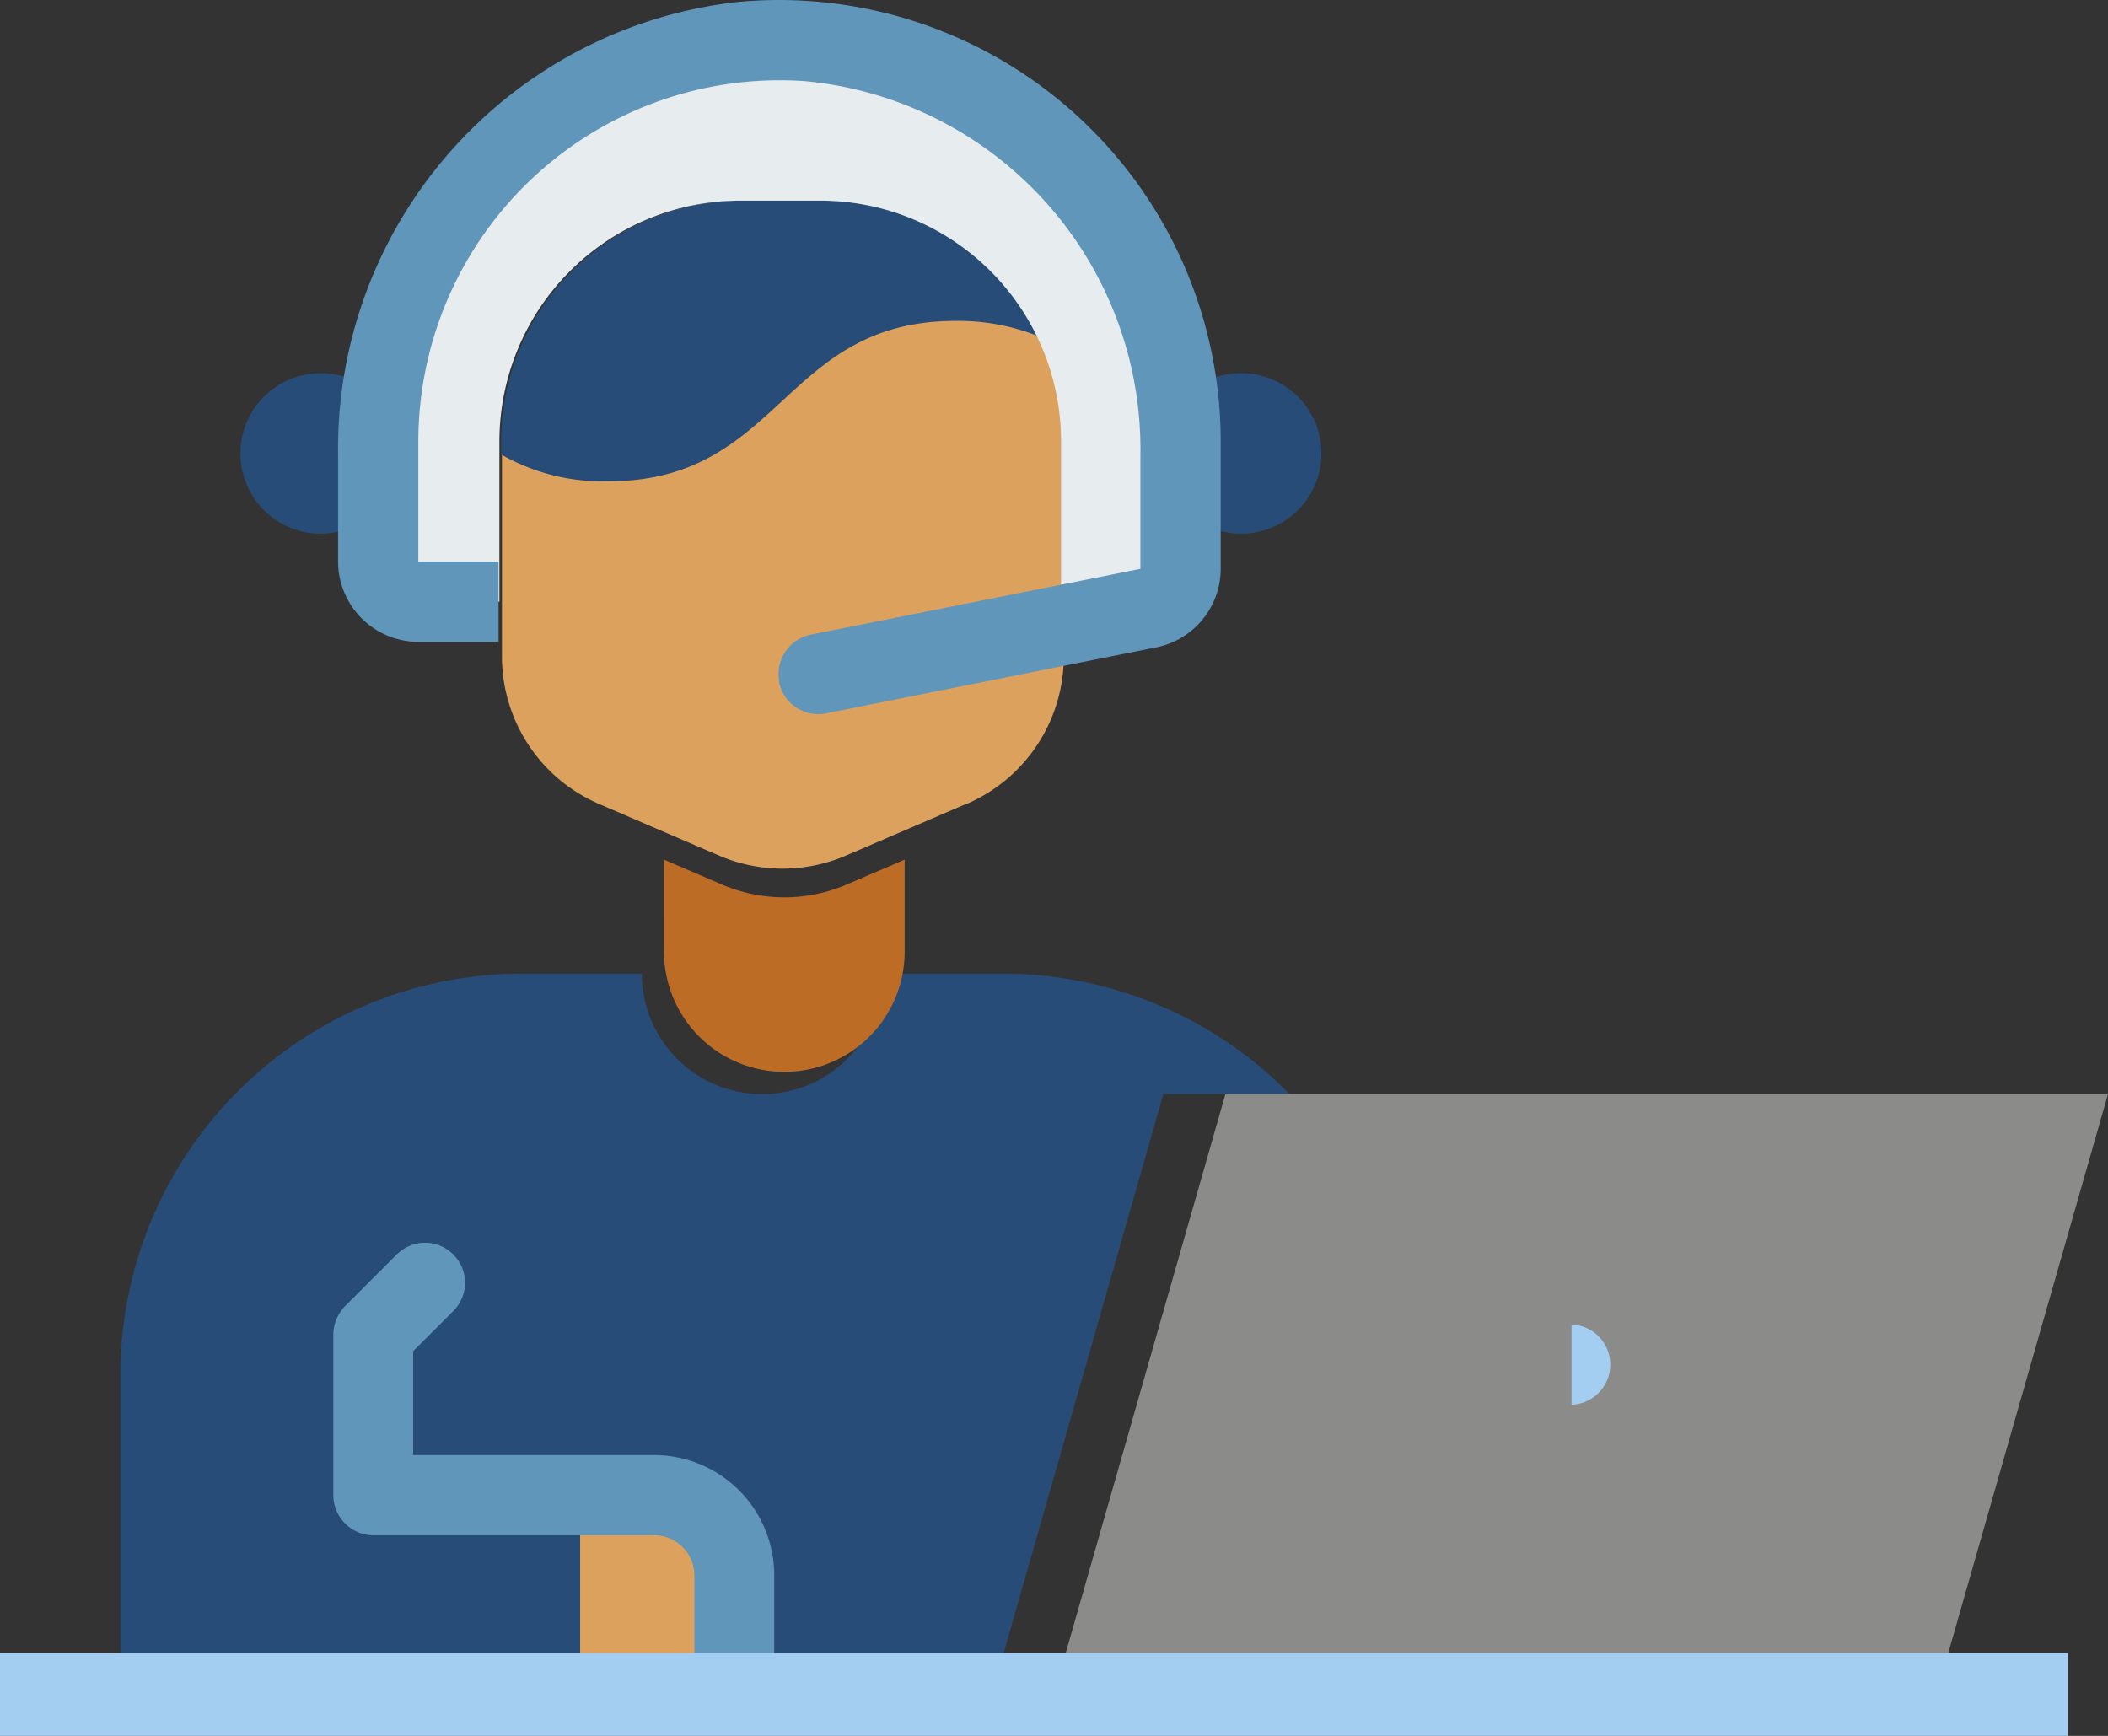
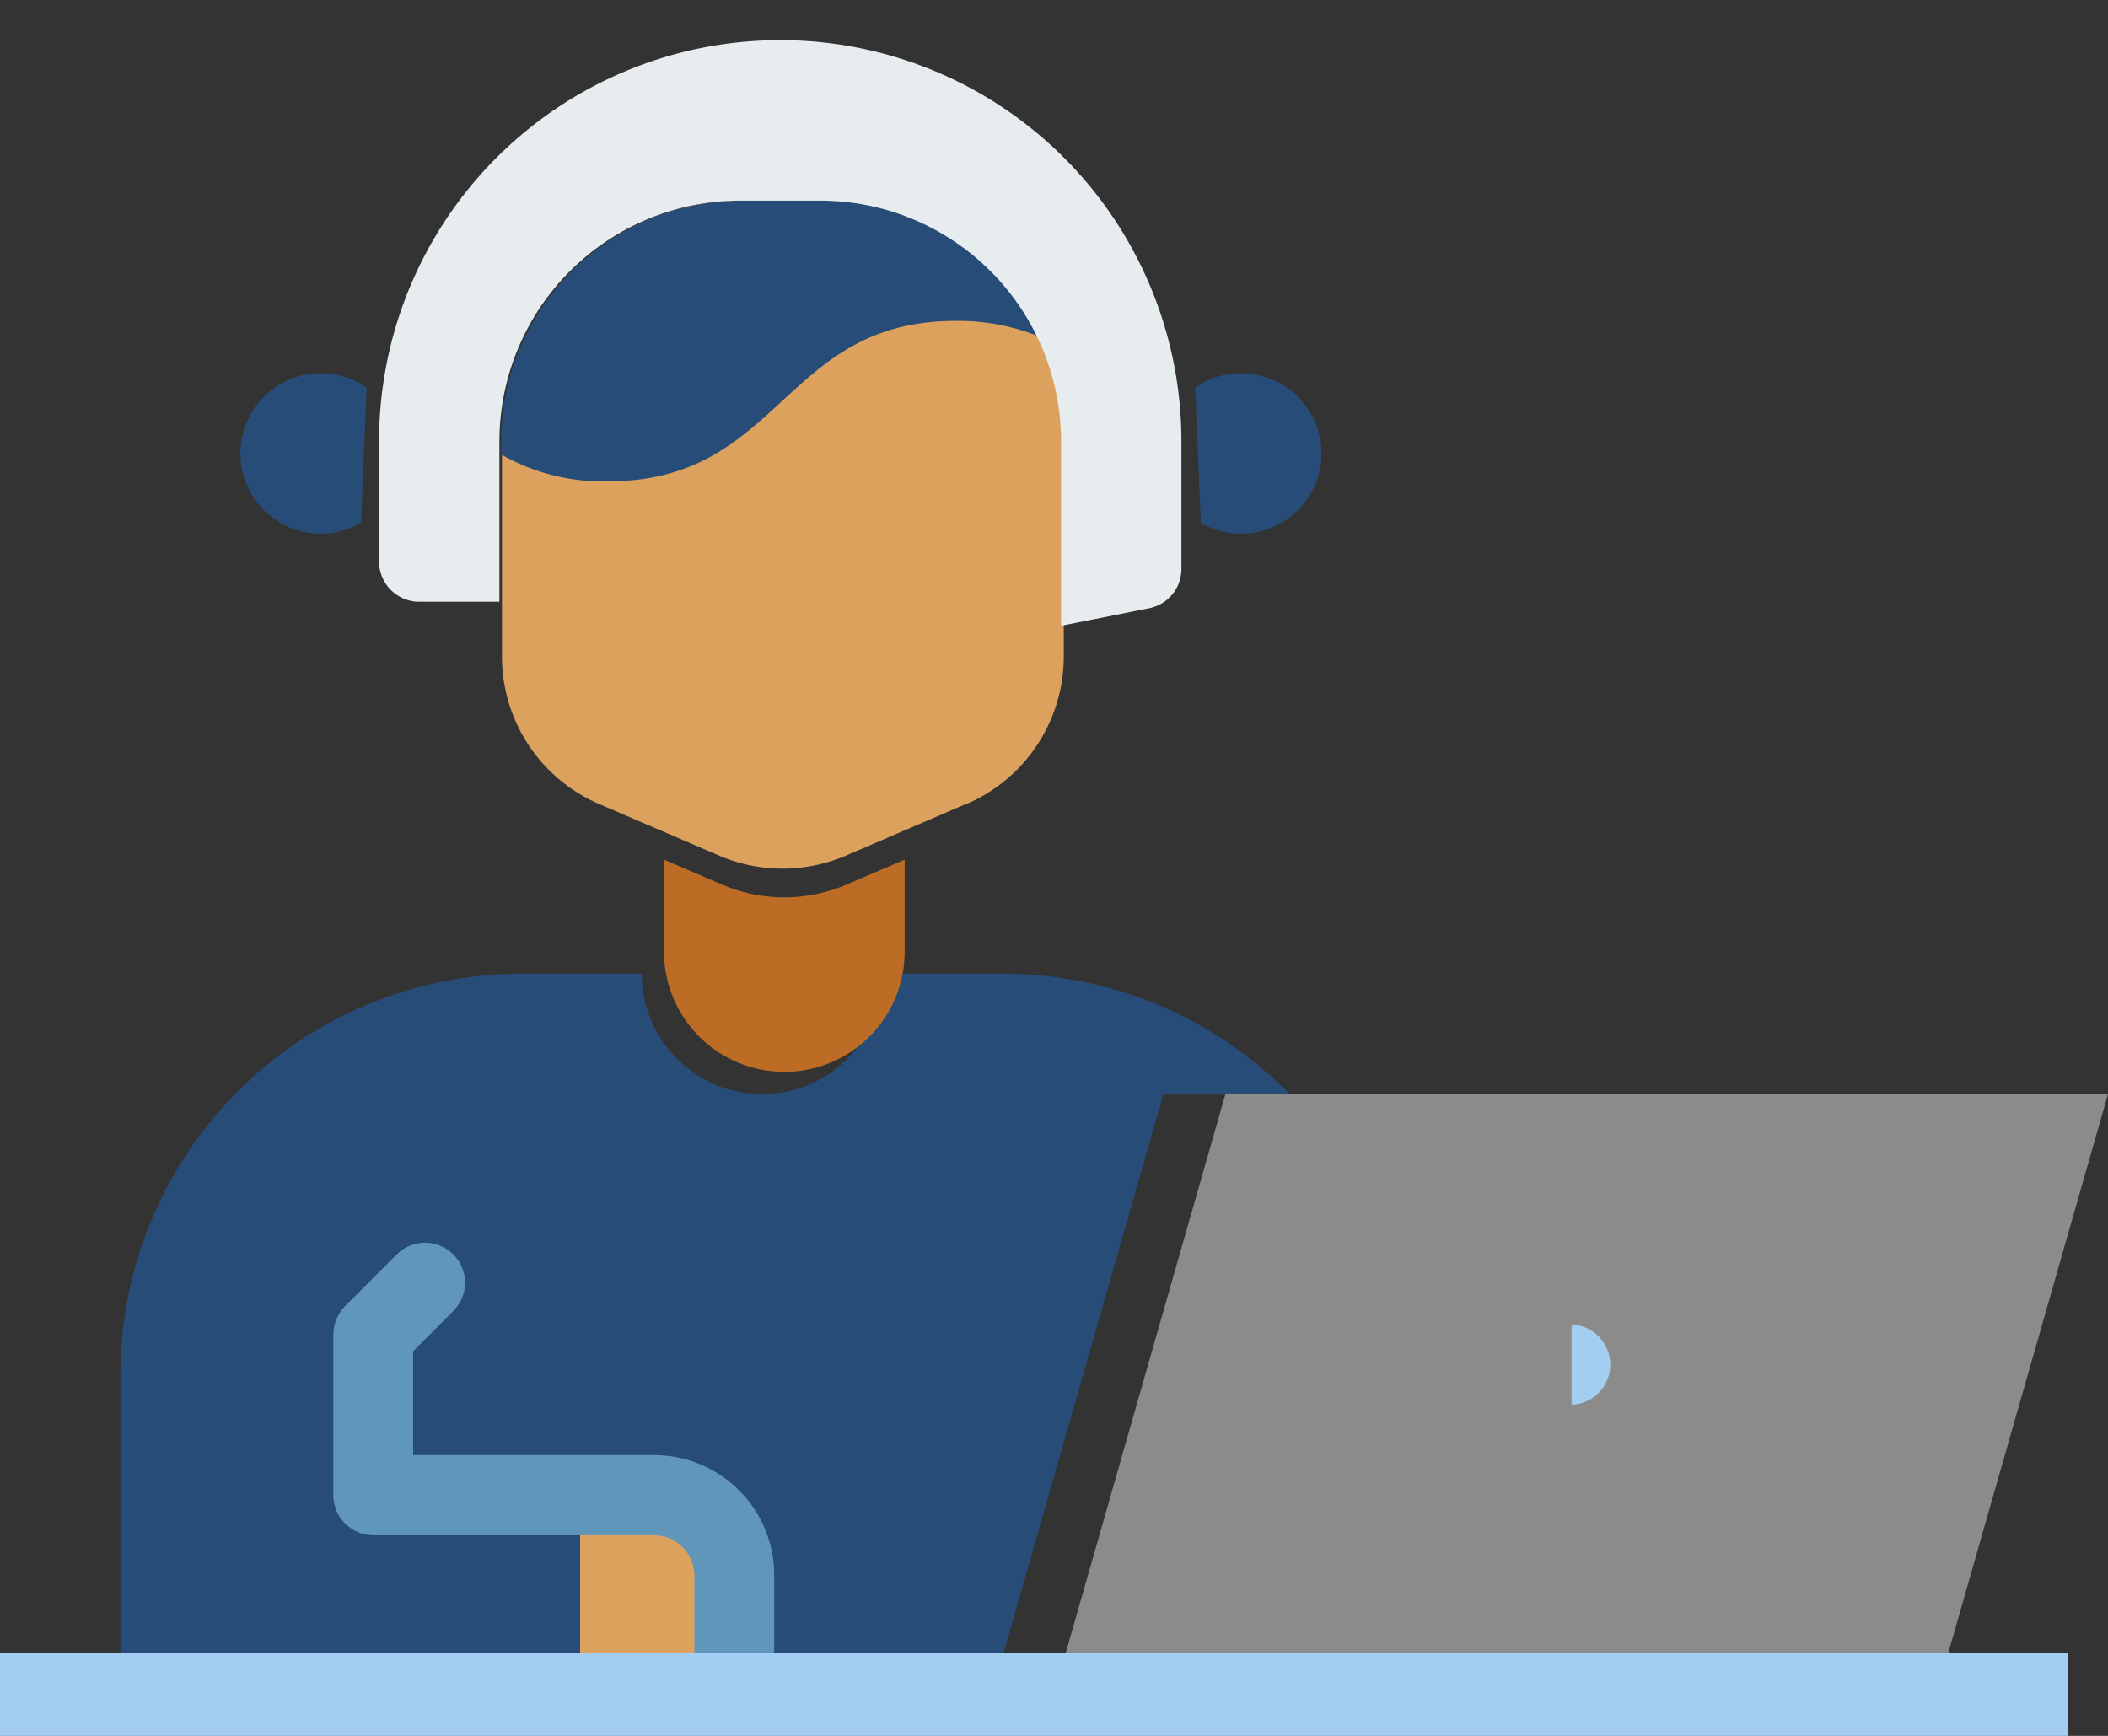
<svg xmlns="http://www.w3.org/2000/svg" width="41.285" height="34" viewBox="0 0 41.285 34">
  <rect x="0" y="0" width="41.285" height="34" fill="#333333" stroke="none" />
  <g id="information-service-support-svgrepo-com" transform="translate(-2 -54.198)">
    <path id="Path_1212" data-name="Path 1212" d="M23.1,36.817l-2.357,1.014a3.148,3.148,0,0,1-2.475,0l-2.357-1.014a3.144,3.144,0,0,1-1.9-2.891V29.714A4.718,4.718,0,0,1,18.724,25H20.3a4.718,4.718,0,0,1,4.714,4.714v4.211a3.144,3.144,0,0,1-1.9,2.891Z" transform="translate(-2.18 33.127)" fill="#dda15e" />
    <path id="Path_1213" data-name="Path 1213" d="M27.9,45.357A7.852,7.852,0,0,0,22.285,43H19.928a2.357,2.357,0,1,1-4.714,0H12.857A7.86,7.86,0,0,0,5,50.857v5.5H22.285l3.143-11Z" transform="translate(-0.643 30.27)" fill="#274c77" />
    <path id="Path_1214" data-name="Path 1214" d="M16,56h1.571a1.576,1.576,0,0,1,1.571,1.571v1.571H16V56Z" transform="translate(-2.638 27.484)" fill="#dda15e" />
    <path id="Path_1215" data-name="Path 1215" d="M10.357,31.931a1.572,1.572,0,1,1,.11-2.648" transform="translate(-1.286 32.507)" fill="#274c77" />
    <path id="Path_1216" data-name="Path 1216" d="M30.97,31.931a1.572,1.572,0,1,0-.11-2.648" transform="translate(-5.452 32.507)" fill="#274c77" />
    <path id="Path_1217" data-name="Path 1217" d="M18,40.71l1.116.479a3.1,3.1,0,0,0,2.483,0l1.116-.479v1.8a2.357,2.357,0,1,1-4.714,0Z" transform="translate(-2.997 30.325)" fill="#bc6c25" />
    <path id="Path_1218" data-name="Path 1218" d="M27,57l3.143-11H47.428L44.285,57" transform="translate(-4.143 29.627)" fill="#8b8c89" />
    <path id="Path_1219" data-name="Path 1219" d="M24.528,27.656h-.008a4.22,4.22,0,0,0-1.619-.3c-3.4,0-3.4,3.143-6.812,3.143A4.02,4.02,0,0,1,14,29.973v-.259A4.718,4.718,0,0,1,18.714,25h1.571a4.706,4.706,0,0,1,4.235,2.656h.008Z" transform="translate(-2.184 33.127)" fill="#274c77" />
    <path id="Path_1220" data-name="Path 1220" d="M24.357,32.471V28.857a4.718,4.718,0,0,0-4.714-4.714H18.071a4.718,4.718,0,0,0-4.714,4.714V32H11.786A.788.788,0,0,1,11,31.214V28.857a7.857,7.857,0,0,1,15.714,0v2.5a.784.784,0,0,1-.629.77Z" transform="translate(-1.576 33.984)" fill="#e7ecef" />
    <path id="Path_1221" data-name="Path 1221" d="M40,52a.786.786,0,0,1,0,1.571Z" transform="translate(-7.221 28.141)" fill="#a3cef1" />
    <path id="Path_1222" data-name="Path 1222" d="M18.643,57.794H17.071V56.223a.788.788,0,0,0-.786-.786h-5.5A.788.788,0,0,1,10,54.652V51.509a.811.811,0,0,1,.228-.558l1.014-1.014a.782.782,0,0,1,1.108,0h0a.782.782,0,0,1,0,1.108l-.786.786v2.035h4.714a2.354,2.354,0,0,1,2.357,2.357v1.571Z" transform="translate(-1.472 28.832)" fill="#6096ba" />
    <rect id="Rectangle_232" data-name="Rectangle 232" width="40.499" height="1.626" transform="translate(2 86.572)" fill="#a3cef1" />
-     <path id="Path_1224" data-name="Path 1224" d="M18.643,33.357h0a.787.787,0,0,1,.613-.927l6.458-1.289V28.894a7.242,7.242,0,0,0-6.584-7.307,7.081,7.081,0,0,0-7.558,7.056V31h1.571v1.571H11.571A1.576,1.576,0,0,1,10,31V28.894a8.808,8.808,0,0,1,7.81-8.855,8.648,8.648,0,0,1,9.476,8.6v2.5a1.572,1.572,0,0,1-1.265,1.54L19.562,33.97a.787.787,0,0,1-.927-.613Z" transform="translate(-1.379 34.199)" fill="#6096ba" />
  </g>
</svg>